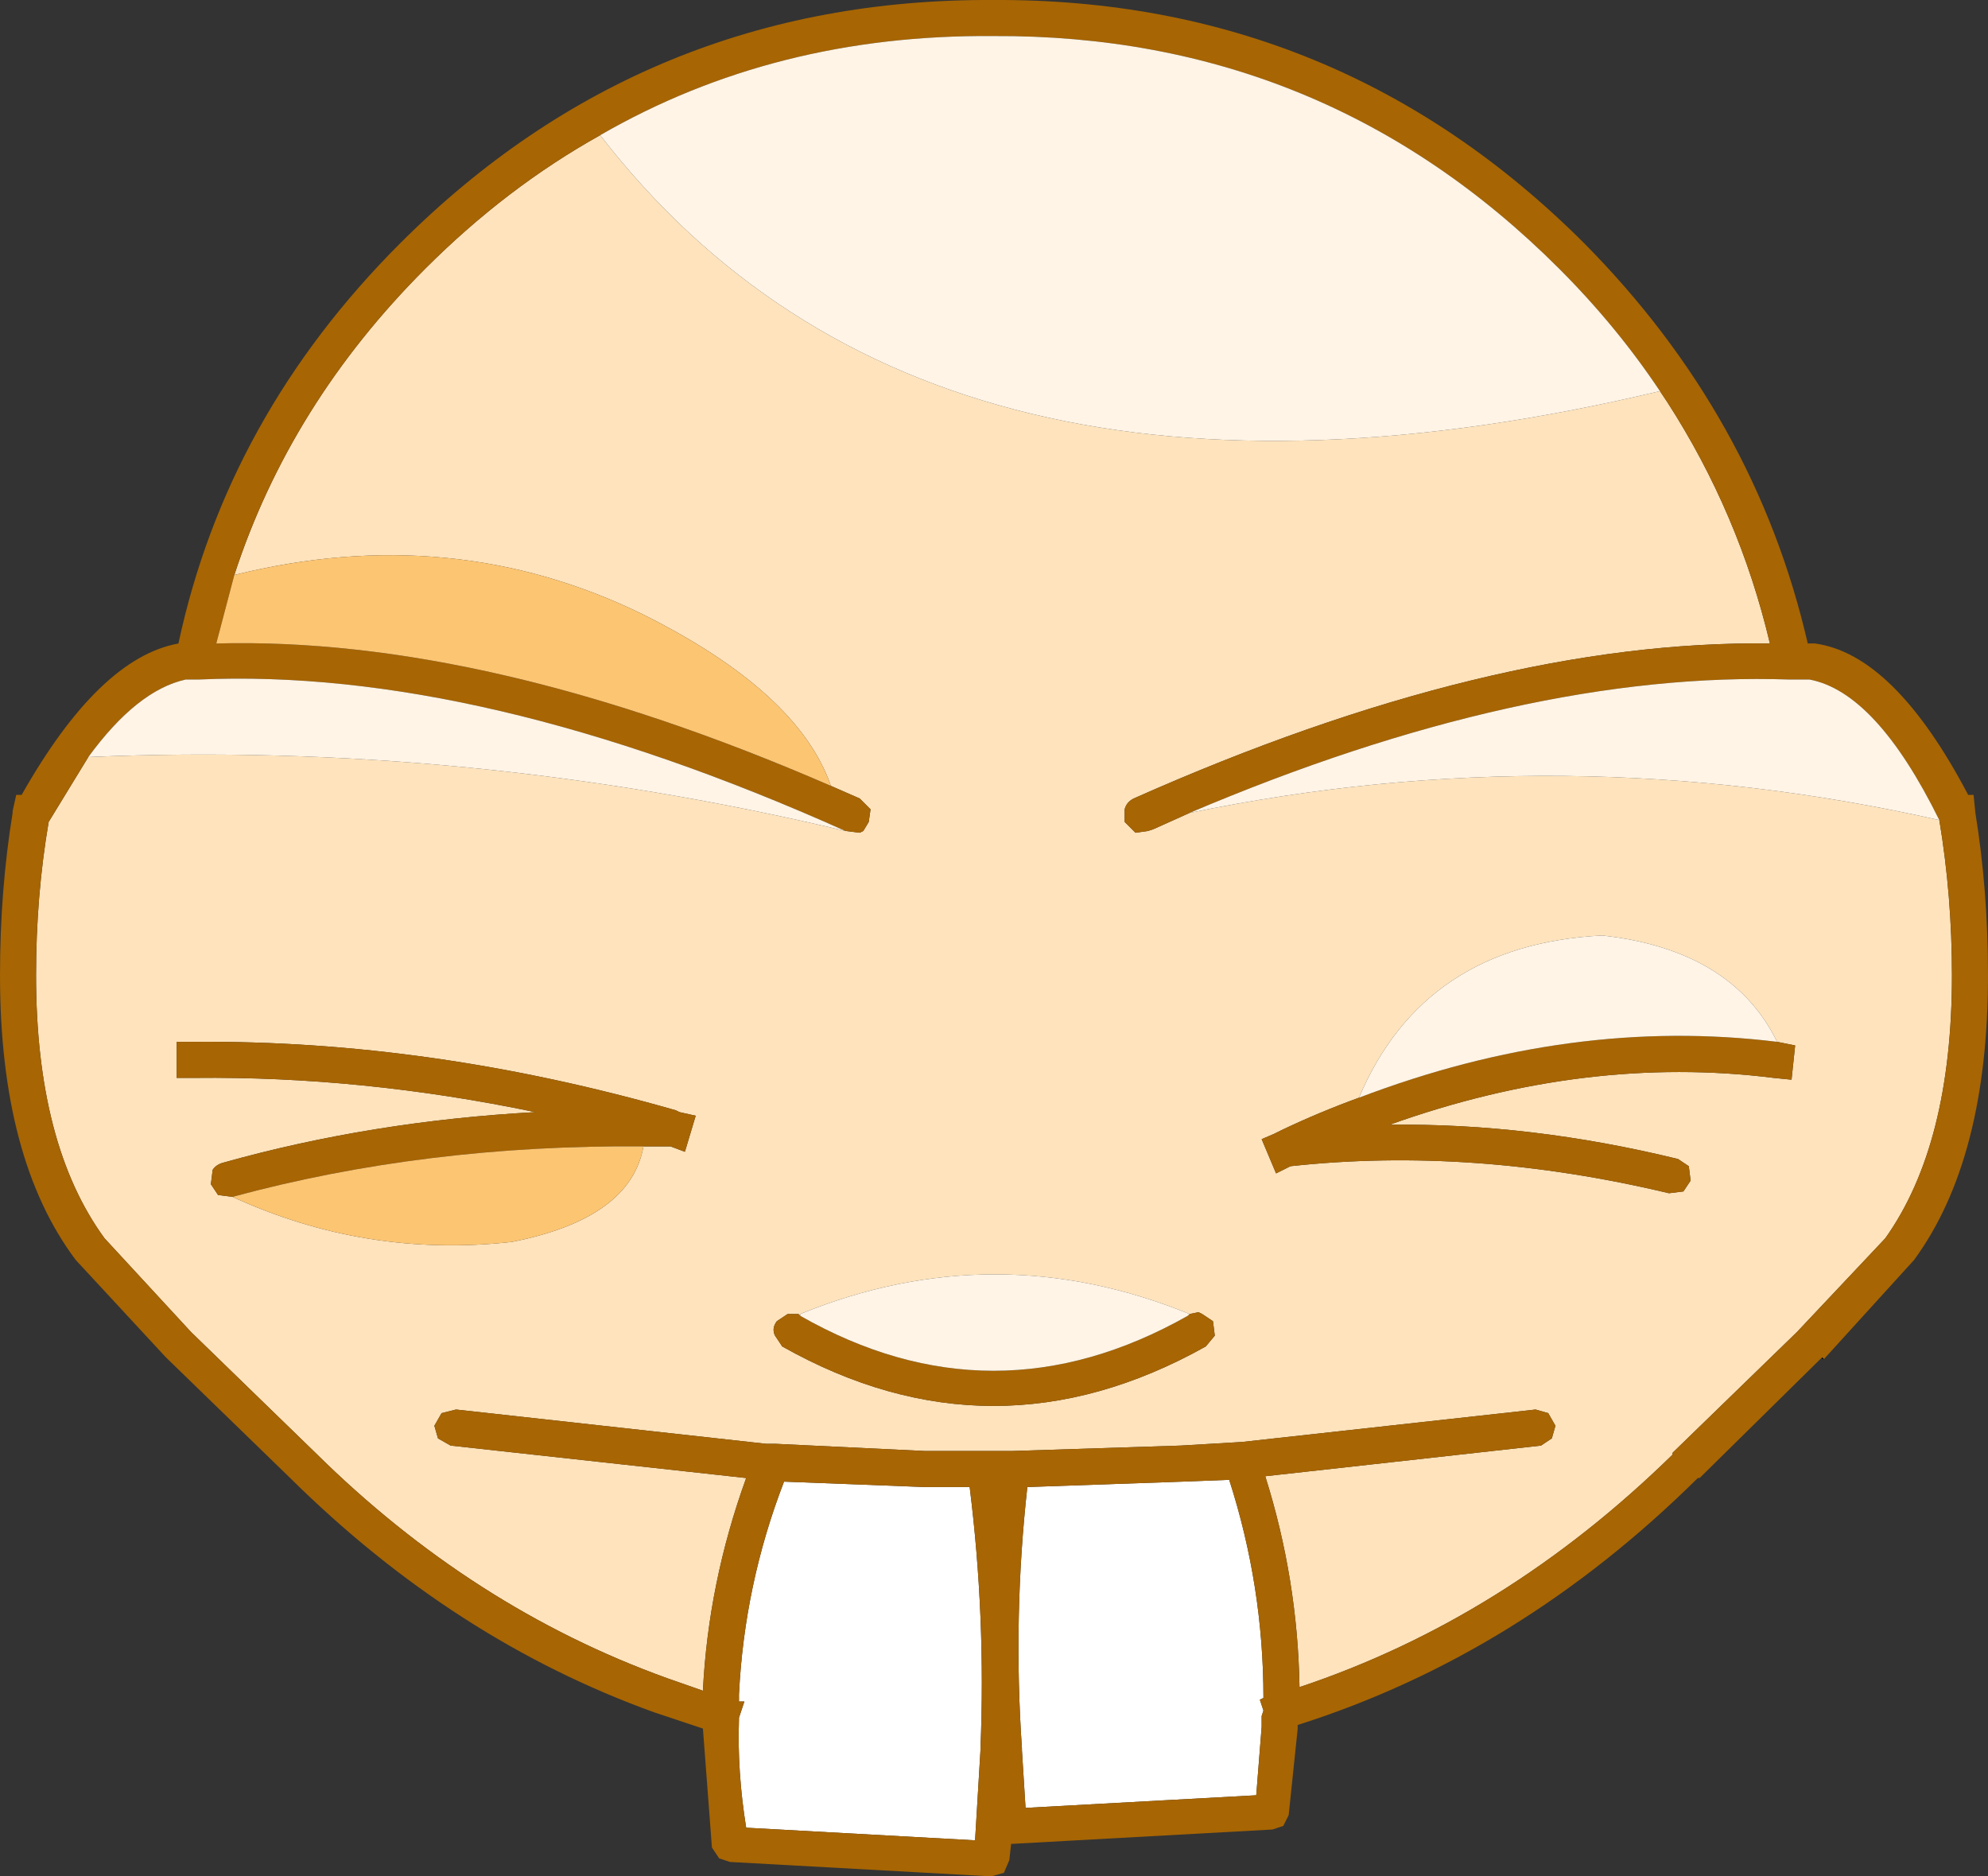
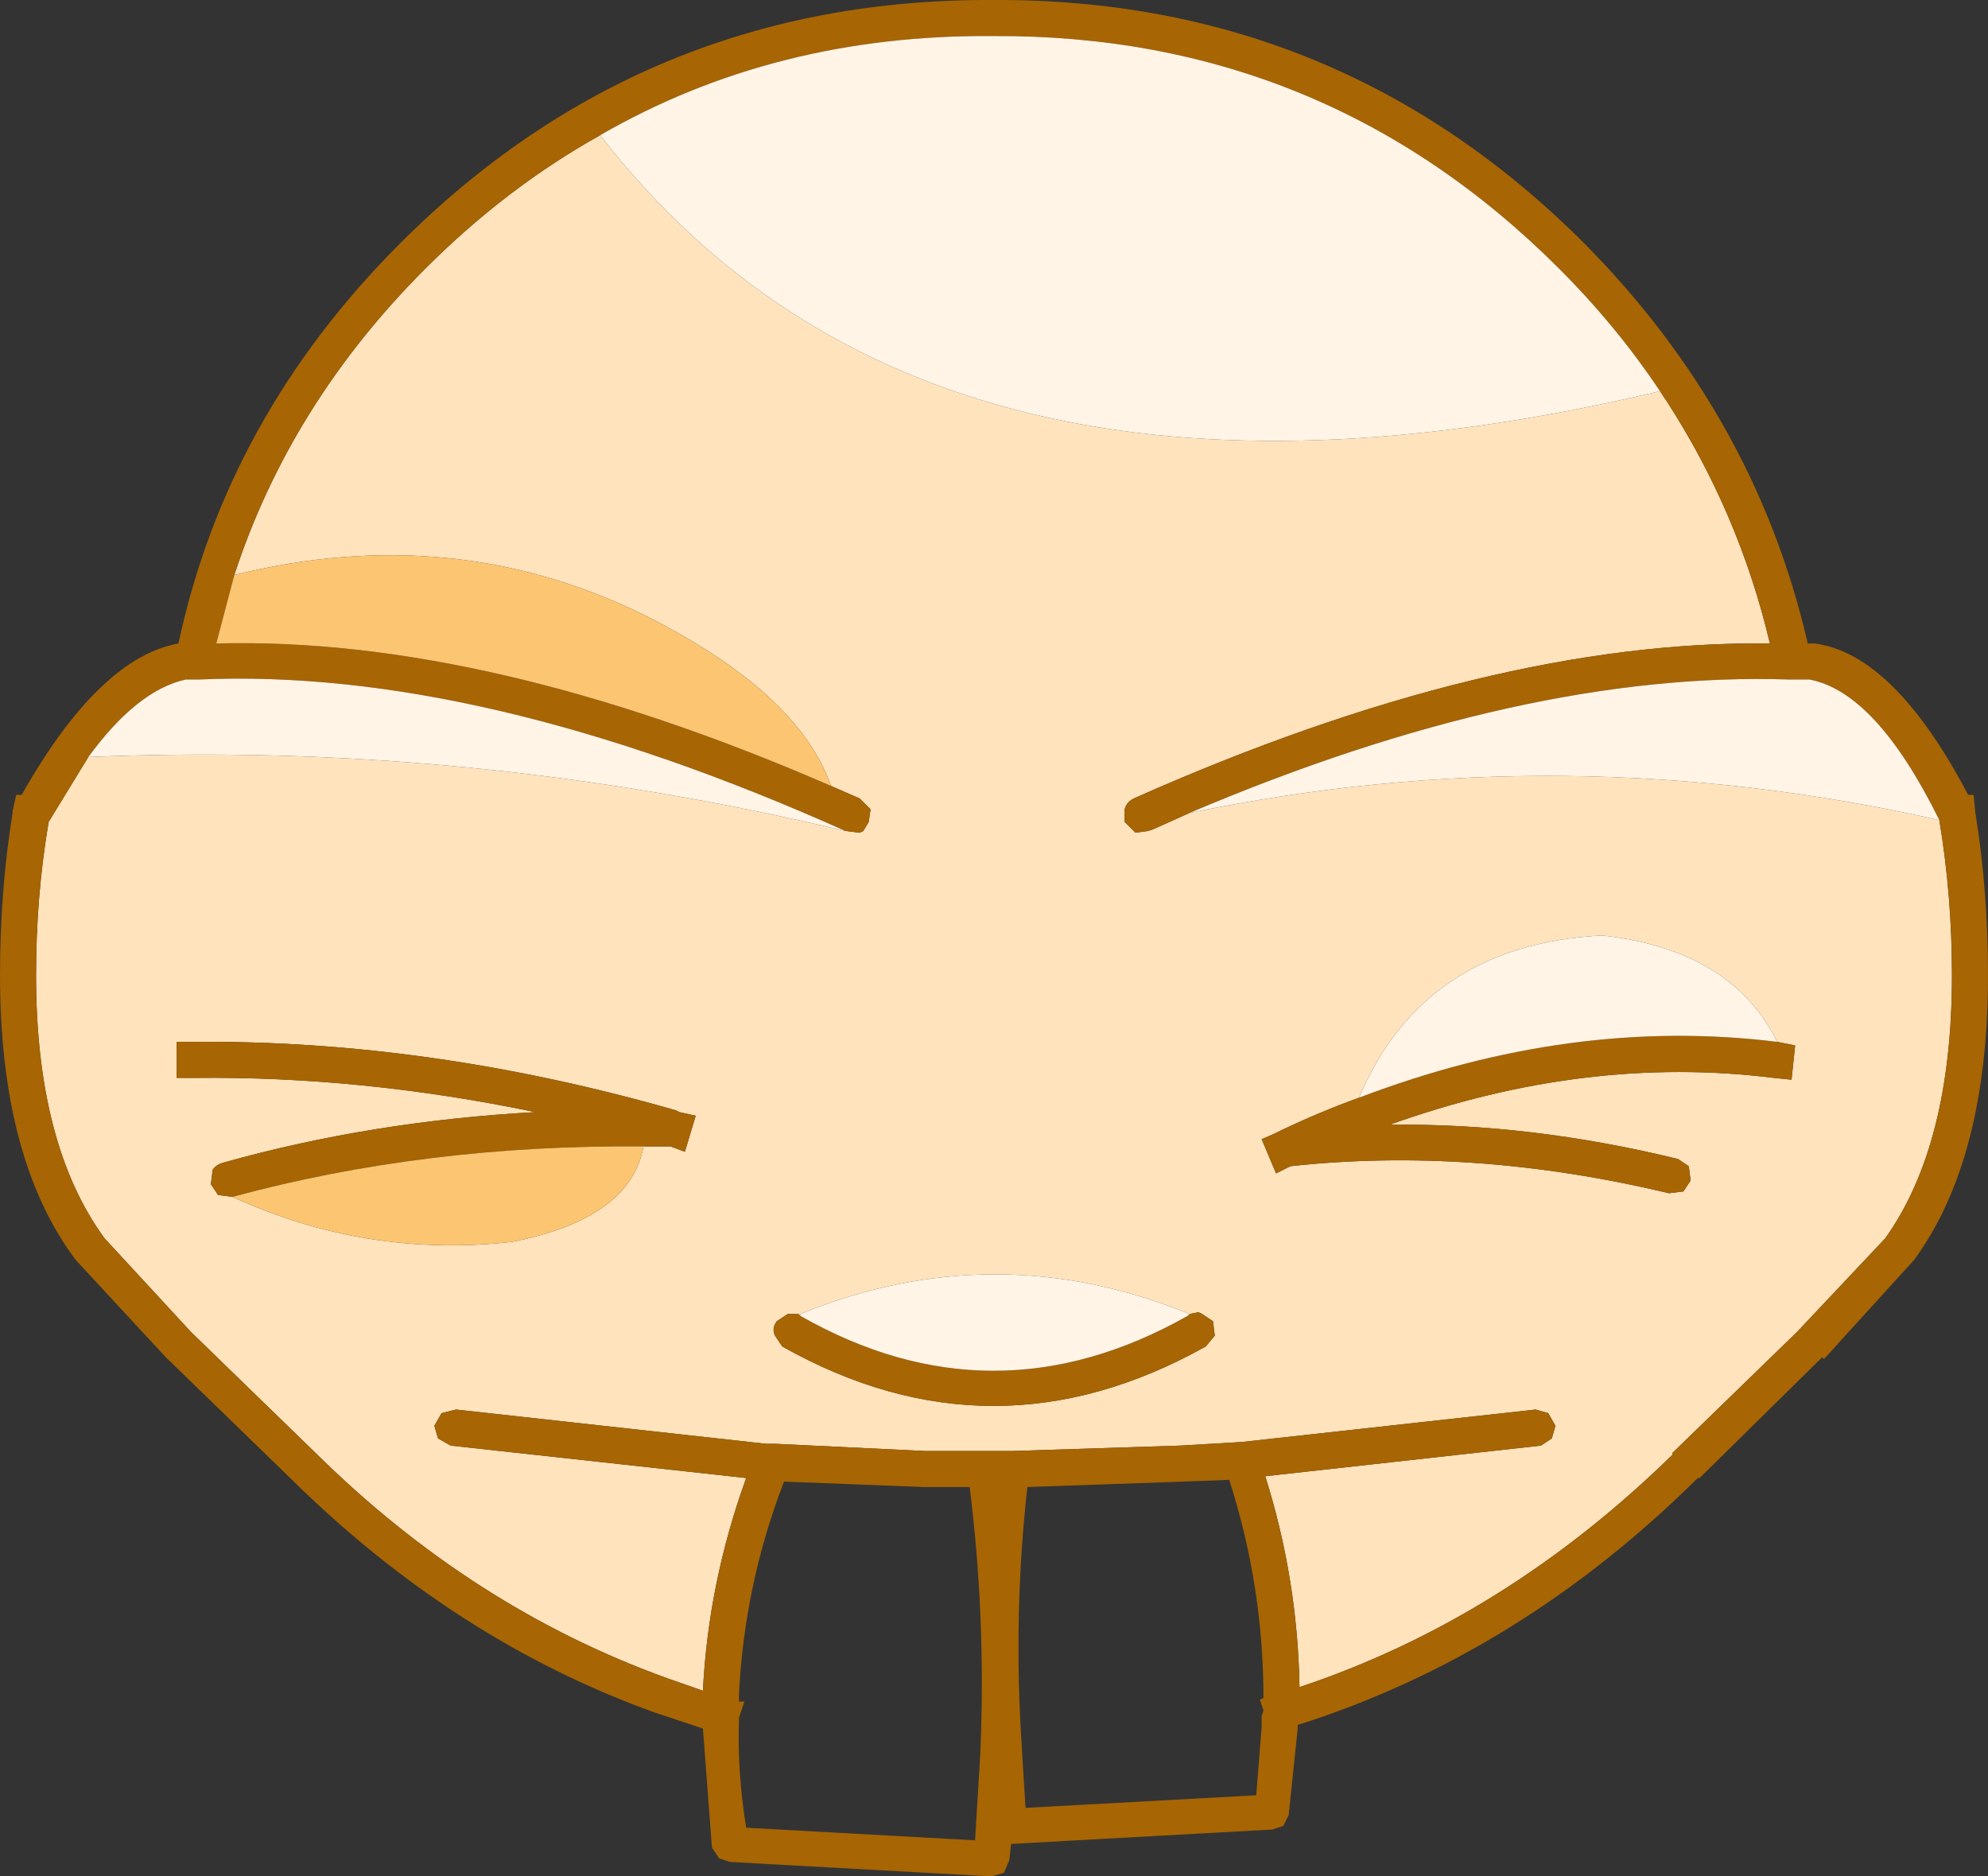
<svg xmlns="http://www.w3.org/2000/svg" height="52.05px" width="55.15px">
  <rect width="100%" height="100%" fill="#333333" stroke="none" />
  <g transform="matrix(1.0, 0.0, 0.0, 1.0, 0.0, 0.0)">
-     <path d="M34.1 41.05 Q35.05 44.0 35.05 47.1 L34.95 47.15 35.05 47.45 35.0 47.6 35.0 47.9 34.85 49.8 28.45 50.15 28.35 48.55 28.35 48.5 Q28.1 44.85 28.5 41.25 L32.8 41.1 34.1 41.05 M26.35 41.25 L26.9 41.25 Q27.35 44.85 27.2 48.5 L27.2 48.55 27.05 51.05 20.7 50.7 Q20.45 49.15 20.5 47.7 L20.5 47.65 20.65 47.2 20.5 47.2 20.5 47.05 20.5 47.0 Q20.65 43.95 21.75 41.1 L25.65 41.25 26.35 41.25" fill="#ffffff" fill-rule="evenodd" stroke="none" />
    <path d="M53.8 22.75 Q54.15 24.85 54.15 27.05 54.15 31.75 52.3 34.35 L49.85 36.95 46.4 40.3 46.4 40.35 Q41.75 44.9 36.05 46.8 36.0 43.8 35.1 40.95 L42.75 40.1 43.05 39.9 43.15 39.55 42.95 39.2 42.6 39.1 34.45 40.0 32.75 40.1 28.1 40.25 28.0 40.25 27.4 40.25 27.35 40.25 27.3 40.25 26.35 40.25 25.65 40.25 21.5 40.05 21.45 40.05 21.4 40.05 21.25 40.05 12.65 39.1 12.25 39.2 12.05 39.55 12.15 39.9 12.5 40.1 20.7 41.0 Q19.65 43.9 19.5 46.9 L18.5 46.55 Q13.1 44.6 8.75 40.3 L5.3 36.95 2.9 34.35 Q1.0 31.75 1.0 27.05 1.0 24.85 1.35 22.8 L2.45 21.0 Q12.95 20.55 23.45 23.05 L23.85 23.1 23.95 23.05 24.1 22.8 24.15 22.45 23.85 22.15 23.05 21.8 Q22.15 19.2 17.85 17.05 12.55 14.45 6.5 15.95 8.05 11.2 11.8 7.45 14.05 5.2 16.65 3.75 25.85 15.65 46.05 10.85 L46.25 11.15 Q48.25 14.25 49.1 17.85 41.35 17.75 31.45 22.15 31.25 22.25 31.2 22.45 L31.2 22.8 31.5 23.1 31.85 23.05 32.0 23.0 33.0 22.55 Q43.4 20.4 53.8 22.75 M49.3 28.9 Q48.05 26.35 44.45 25.95 39.5 26.2 37.7 30.45 36.6 30.85 35.55 31.35 L35.35 31.45 35.0 31.6 35.4 32.55 35.8 32.35 Q40.85 31.8 46.3 33.1 L46.7 33.05 46.9 32.75 46.85 32.35 46.55 32.15 Q42.45 31.15 38.55 31.2 44.0 29.25 49.2 29.9 L49.7 29.95 49.8 29.0 49.3 28.9 M22.2 36.5 L22.15 36.45 21.85 36.45 21.55 36.65 Q21.4 36.85 21.5 37.05 L21.7 37.35 Q27.55 40.65 33.45 37.35 L33.7 37.05 33.65 36.65 33.35 36.45 33.25 36.4 33.0 36.45 Q27.6 34.25 22.2 36.45 L22.2 36.5 M17.85 31.8 L18.45 31.8 18.6 31.8 19.0 31.95 19.3 30.95 18.85 30.85 18.75 30.8 Q11.95 28.85 5.4 28.9 L4.9 28.9 4.9 29.9 5.4 29.9 Q10.05 29.85 14.85 30.85 10.3 31.1 6.2 32.25 6.0 32.3 5.9 32.45 L5.85 32.85 6.05 33.15 6.45 33.2 Q10.15 34.9 14.2 34.45 17.5 33.8 17.85 31.8" fill="#fee3bc" fill-rule="evenodd" stroke="none" />
-     <path d="M50.55 37.65 L50.6 37.7 50.55 37.7 50.55 37.65 M4.6 37.65 L4.6 37.7 4.6 37.65" fill="#000000" fill-rule="evenodd" stroke="none" />
    <path d="M50.55 37.65 L47.15 41.0 47.1 41.0 Q42.15 45.9 36.0 47.85 L36.0 47.9 36.0 47.95 35.75 50.35 35.6 50.65 35.3 50.75 28.05 51.15 28.0 51.6 27.85 51.95 27.5 52.05 20.25 51.65 19.95 51.55 19.75 51.25 19.5 47.95 18.15 47.5 Q12.6 45.5 8.05 41.0 L4.6 37.65 2.1 34.95 Q0.0 32.15 0.0 27.05 0.0 24.7 0.35 22.55 L0.35 22.5 0.45 22.05 0.6 22.05 Q2.75 18.25 4.95 17.85 6.3 11.55 11.1 6.75 17.9 -0.05 27.55 0.0 37.15 -0.05 43.95 6.75 48.7 11.55 50.15 17.85 L50.25 17.85 50.35 17.85 Q52.55 18.15 54.6 22.05 L54.75 22.05 54.8 22.55 Q55.15 24.7 55.15 27.05 55.15 32.15 53.1 34.95 L50.6 37.7 50.55 37.65 M53.8 22.75 Q52.05 19.2 50.2 18.85 L49.85 18.85 49.65 18.85 Q42.3 18.6 33.0 22.55 L32.0 23.0 31.85 23.05 31.5 23.1 31.2 22.8 31.2 22.45 Q31.25 22.25 31.45 22.15 41.35 17.75 49.1 17.85 48.25 14.25 46.25 11.15 L46.05 10.85 Q44.85 9.05 43.25 7.45 36.75 0.95 27.55 1.0 21.5 0.95 16.65 3.75 14.05 5.2 11.8 7.45 8.05 11.2 6.5 15.95 L6.0 17.85 Q13.5 17.65 23.05 21.8 L23.85 22.15 24.15 22.45 24.1 22.8 23.95 23.05 23.85 23.1 23.45 23.05 Q13.3 18.5 5.5 18.85 L5.25 18.85 5.15 18.85 Q3.8 19.15 2.45 21.0 L1.35 22.8 Q1.0 24.85 1.0 27.05 1.0 31.75 2.9 34.35 L5.3 36.95 8.75 40.3 Q13.1 44.6 18.5 46.55 L19.5 46.9 Q19.65 43.9 20.7 41.0 L12.5 40.1 12.15 39.9 12.05 39.55 12.25 39.2 12.65 39.1 21.25 40.05 21.4 40.05 21.45 40.05 21.5 40.05 25.65 40.25 26.35 40.25 27.3 40.25 27.35 40.25 27.4 40.25 28.0 40.25 28.1 40.25 32.75 40.1 34.45 40.0 42.6 39.1 42.95 39.2 43.15 39.55 43.05 39.9 42.75 40.1 35.1 40.95 Q36.0 43.8 36.05 46.8 41.75 44.9 46.4 40.35 L46.4 40.3 49.85 36.95 52.3 34.35 Q54.15 31.75 54.15 27.05 54.15 24.85 53.8 22.75 M37.7 30.45 Q43.6 28.2 49.3 28.9 L49.8 29.0 49.7 29.95 49.2 29.9 Q44.0 29.25 38.55 31.2 42.45 31.15 46.55 32.15 L46.85 32.35 46.9 32.75 46.7 33.05 46.3 33.1 Q40.85 31.8 35.8 32.35 L35.4 32.55 35.0 31.6 35.35 31.45 35.55 31.35 Q36.6 30.85 37.7 30.45 M22.2 36.5 Q27.55 39.55 32.95 36.5 L33.0 36.45 33.25 36.4 33.35 36.45 33.65 36.65 33.7 37.05 33.45 37.35 Q27.55 40.65 21.7 37.35 L21.5 37.05 Q21.4 36.85 21.55 36.65 L21.85 36.45 22.15 36.45 22.2 36.5 M34.1 41.05 L32.8 41.1 28.5 41.25 Q28.1 44.85 28.35 48.5 L28.35 48.55 28.45 50.15 34.85 49.8 35.0 47.9 35.0 47.6 35.05 47.45 34.95 47.15 35.05 47.1 Q35.05 44.0 34.1 41.05 M6.45 33.2 L6.05 33.15 5.85 32.85 5.9 32.45 Q6.0 32.3 6.2 32.25 10.3 31.1 14.85 30.85 10.05 29.85 5.4 29.9 L4.9 29.9 4.9 28.9 5.4 28.9 Q11.95 28.85 18.75 30.8 L18.85 30.85 19.3 30.95 19.0 31.95 18.6 31.8 18.45 31.8 17.85 31.8 Q11.8 31.75 6.45 33.2 M26.35 41.25 L25.65 41.25 21.75 41.1 Q20.65 43.95 20.5 47.0 L20.5 47.05 20.5 47.2 20.65 47.2 20.5 47.65 20.5 47.7 Q20.45 49.15 20.7 50.7 L27.05 51.05 27.2 48.55 27.2 48.5 Q27.35 44.85 26.9 41.25 L26.35 41.25" fill="#a76503" fill-rule="evenodd" stroke="none" />
    <path d="M33.0 22.55 Q42.3 18.6 49.65 18.85 L49.85 18.85 50.2 18.85 Q52.05 19.2 53.8 22.75 43.4 20.4 33.0 22.55 M2.45 21.0 Q3.8 19.15 5.15 18.85 L5.25 18.85 5.5 18.85 Q13.3 18.5 23.45 23.05 12.95 20.55 2.45 21.0 M16.65 3.75 Q21.5 0.95 27.55 1.0 36.75 0.95 43.25 7.45 44.85 9.05 46.05 10.85 25.85 15.65 16.65 3.75 M37.7 30.45 Q39.5 26.2 44.45 25.95 48.05 26.35 49.3 28.9 43.6 28.2 37.7 30.45 M33.0 36.45 L32.95 36.5 Q27.55 39.55 22.2 36.5 L22.2 36.45 Q27.6 34.25 33.0 36.45" fill="#fff4e6" fill-rule="evenodd" stroke="none" />
    <path d="M23.05 21.8 Q13.5 17.65 6.0 17.85 L6.5 15.95 Q12.55 14.45 17.85 17.05 22.15 19.2 23.05 21.8 M6.45 33.2 Q11.8 31.75 17.85 31.8 17.5 33.8 14.2 34.45 10.15 34.9 6.45 33.2" fill="#fcc572" fill-rule="evenodd" stroke="none" />
  </g>
</svg>